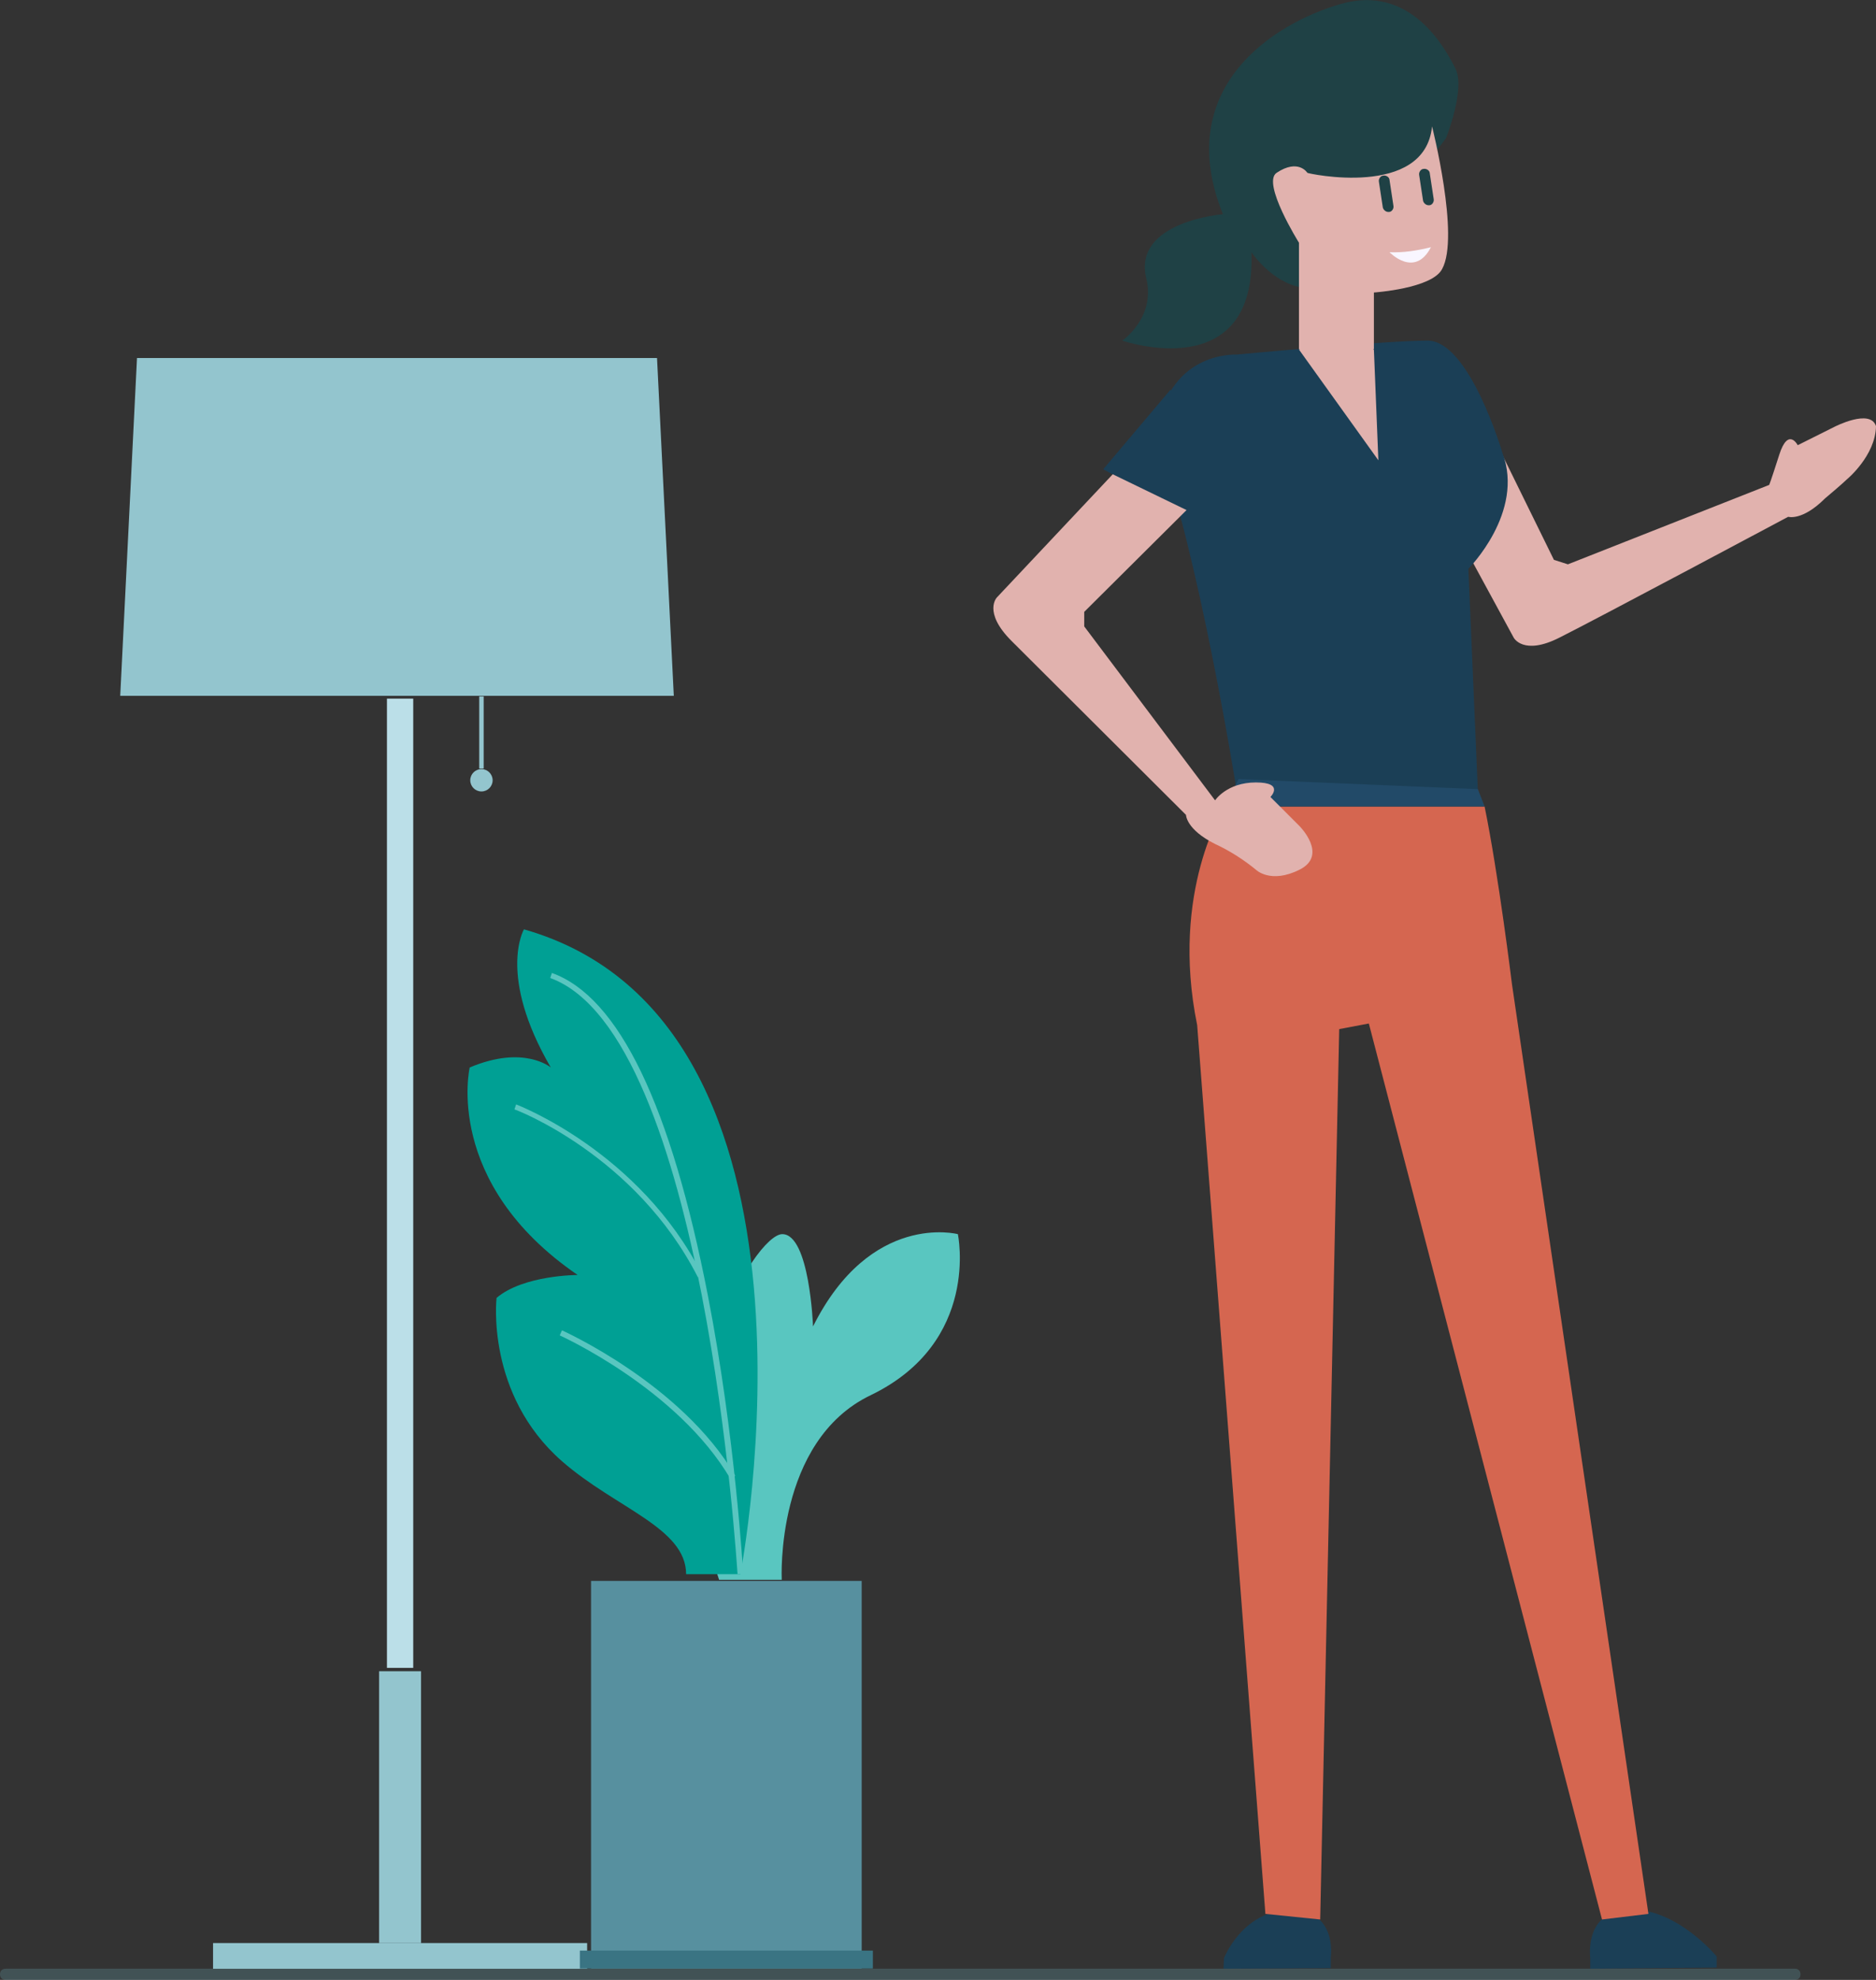
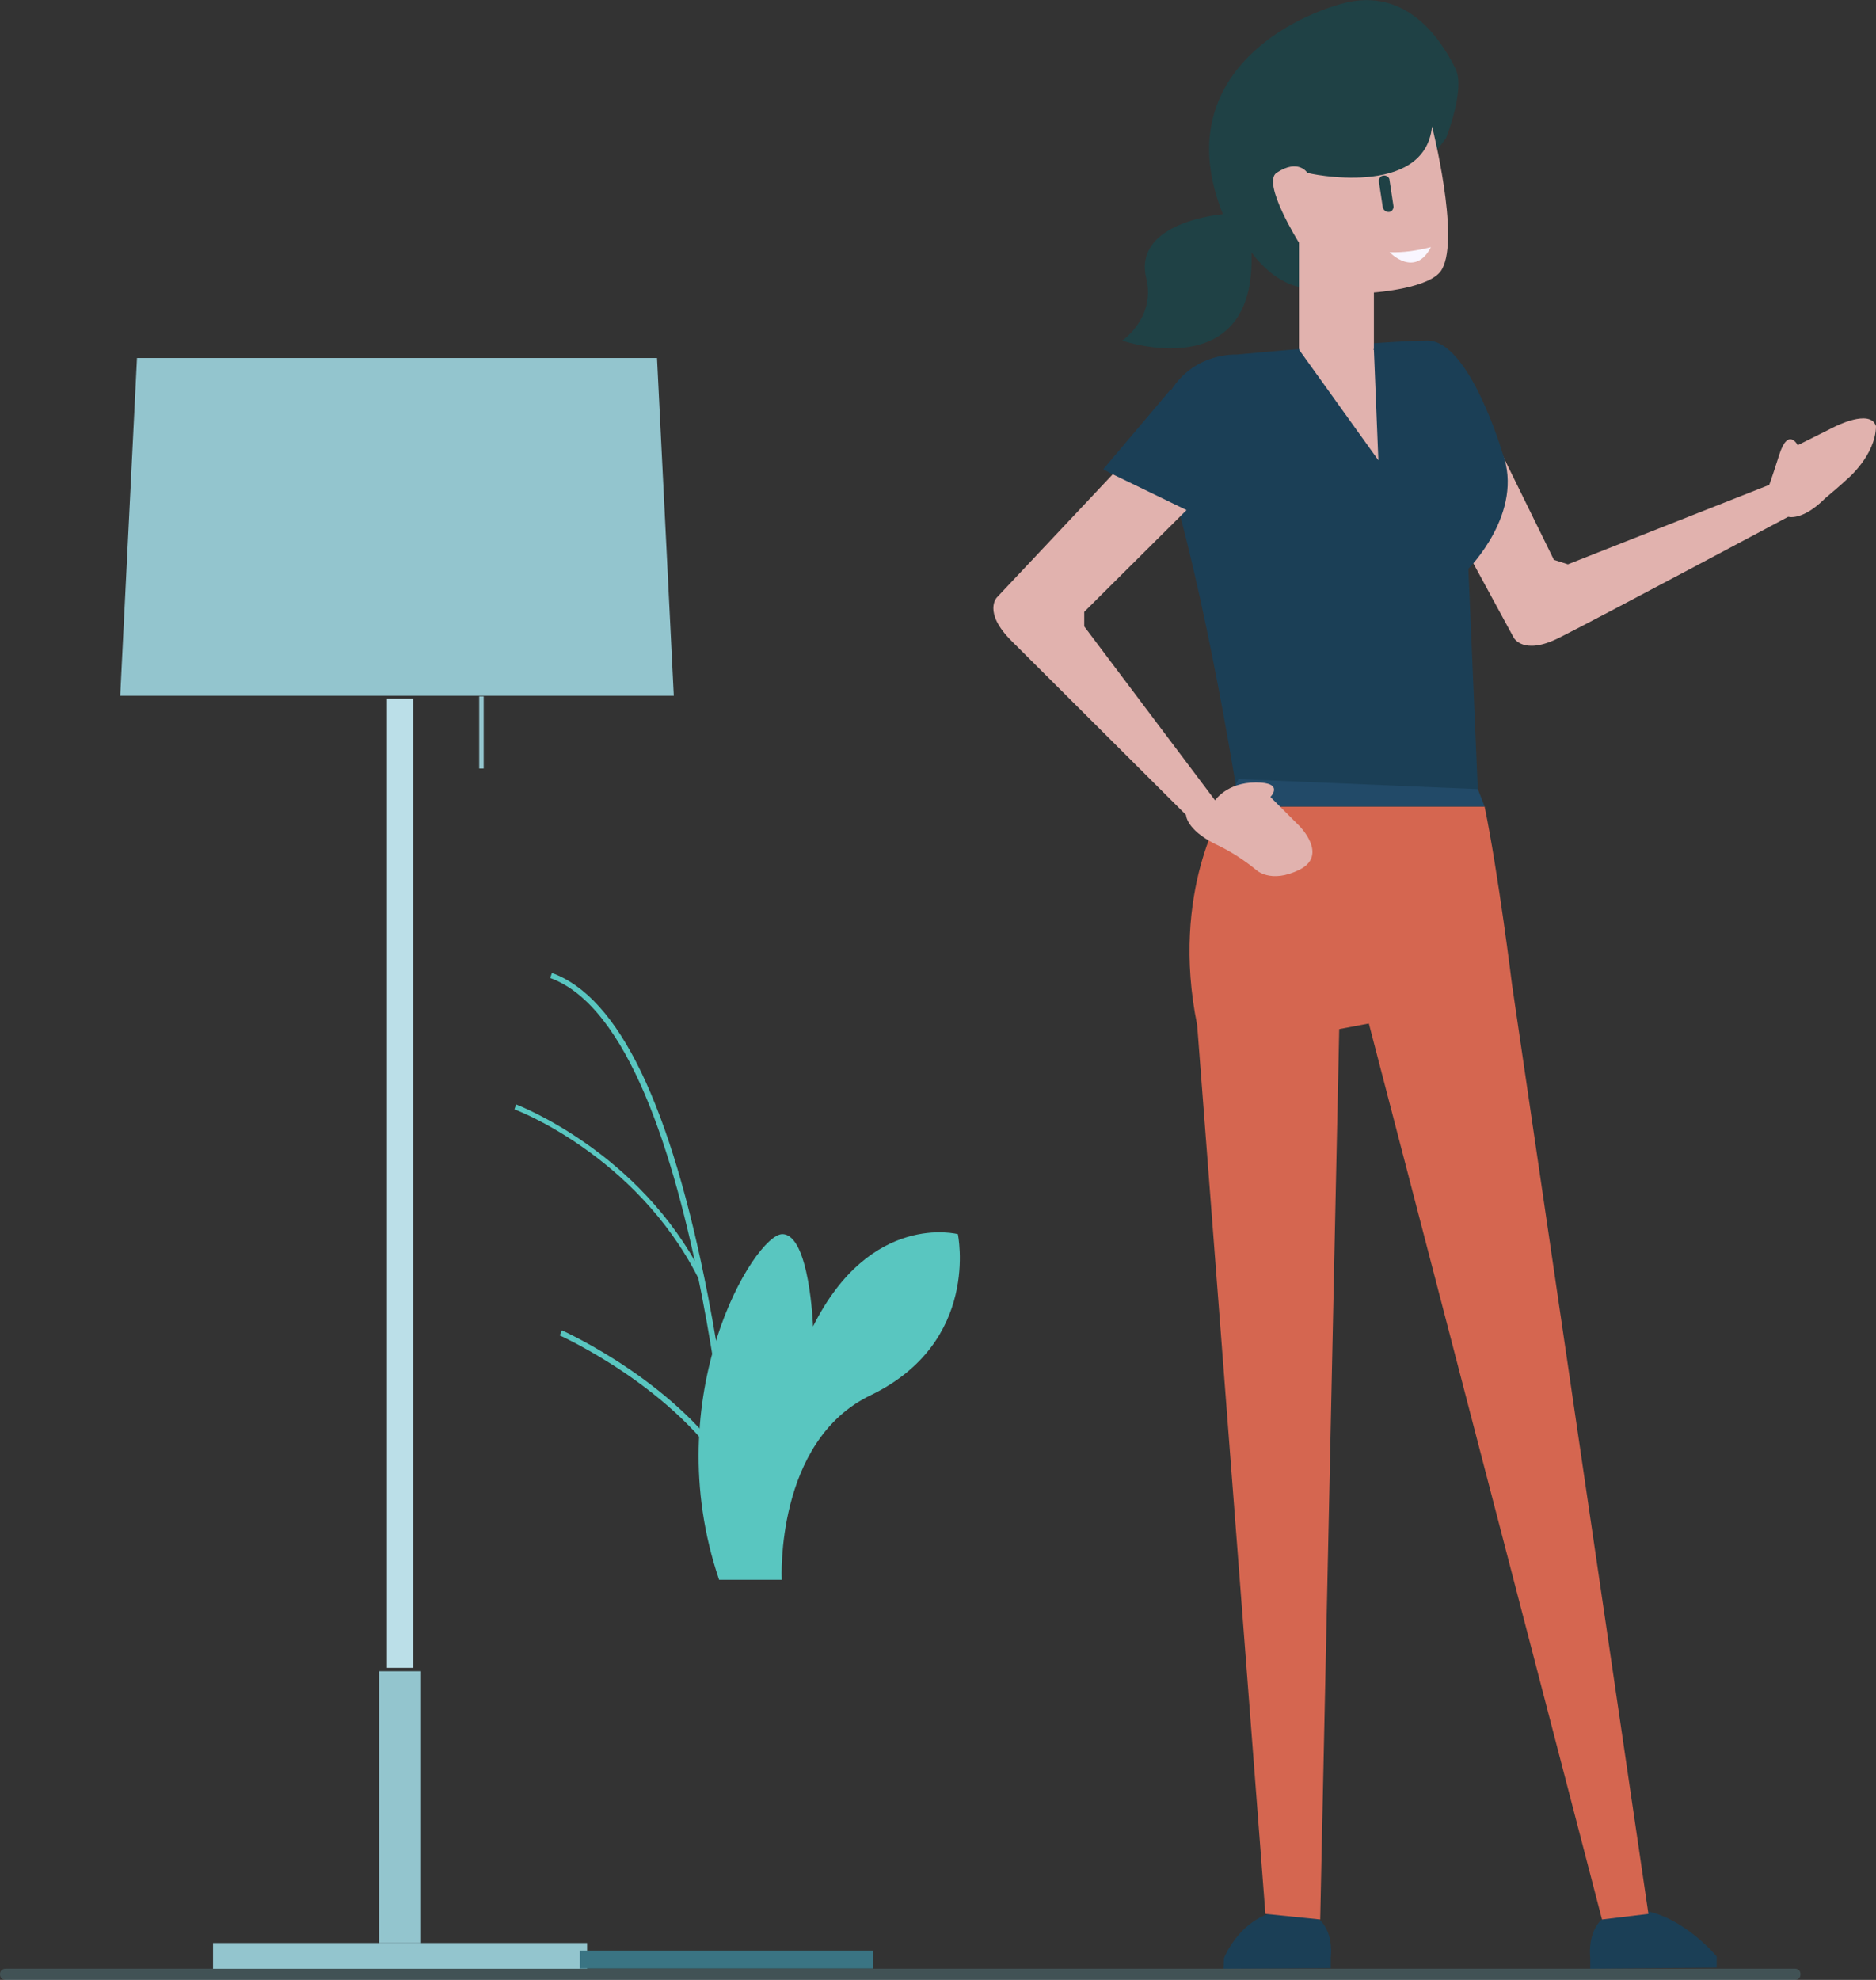
<svg xmlns="http://www.w3.org/2000/svg" version="1.1" id="Calque_1" x="0px" y="0px" viewBox="0 0 335.5 354" style="enable-background:new 0 0 335.5 354;" xml:space="preserve">
  <rect x="0" y="0" width="335.5" height="354" fill="#333333" stroke="none" />
  <style type="text/css">
	.st0{fill:#E1B2AE;}
	.st1{fill:#1B3F56;}
	.st2{fill:#D56650;}
	.st3{fill:#224A68;}
	.st4{fill:#1F4145;}
	.st5{fill:#F9F6FF;}
	.st6{fill:#93C5CE;}
	.st7{fill:#BBDFE8;}
	.st8{fill:none;stroke:#59C6C0;stroke-width:0.2;stroke-miterlimit:10;}
	.st9{fill:#57909F;}
	.st10{fill:#3A7483;}
	.st11{fill:#59C6C0;}
	.st12{fill:#00A094;}
	.st13{opacity:0.252;fill:#6EAFBA;enable-background:new    ;}
</style>
  <g id="img_home_femme" transform="translate(1)">
    <g id="Groupe_1368" transform="translate(20.501)">
      <path id="Tracé_1185" class="st0" d="M234.8,87.5l14.4,26.5c0,0,1.7,3.3,8.2,0c6.6-3.3,40.9-21.6,40.9-21.6s2.5,0.8,6.6-3.3    c3.1-2.6,3.9-3.4,3.9-3.4s5.1-4.2,5.2-9.5c-1-3.2-7.4,0.1-7.4,0.1l-6.6,3.3c0,0-1.7-3.3-3.3,1.7s-1.8,5.4-1.8,5.4l-36,14.2    l-2.5-0.8L245,76.9L234.8,87.5z" />
      <path id="Tracé_1186" class="st1" d="M197.4,350.1c0,0,3.3-8.5,11.8-8.6s7.3,8.4,7.3,8.4l0,2l-19.2,0.1L197.4,350.1z" />
      <path id="Tracé_1187" class="st1" d="M285.5,349.8c0,0-7-8.5-15.4-8.4s-7.2,8.6-7.2,8.6l0,2l22.6-0.2L285.5,349.8z" />
      <path id="Tracé_1188" class="st2" d="M273.3,342.2L248.9,176c0,0-2.4-19.6-4.9-31.8h-46.5c0,0-9.8,15.1-4.9,39.1l12.2,158.9    l9.8,1l3.4-159.2l5.3-1L265,343.2L273.3,342.2z" />
      <path id="Tracé_1189" class="st1" d="M242.8,141.5l-1.7-39.8c0,0,10.1-10.1,6.1-20.7c0,0-5.9-20.1-13.4-20.1s-34.2,2.5-34.2,2.5    s-12.8-0.7-14.3,15c7.5,20.1,14.2,62,14.2,62L242.8,141.5z" />
      <path id="Tracé_1190" class="st3" d="M242.8,141.1l-42.8-1.8l-2.5,4.9H244L242.8,141.1z" />
      <path id="Tracé_1191" class="st1" d="M187.8,69.7l-12,14.2l18.7,10.2l3.4-18.7L187.8,69.7z" />
      <g id="Groupe_768" transform="translate(179.204)">
        <path id="Tracé_1102" class="st4" d="M57.9,24.7c0,0,3.5-8.8,1.7-12.4s-8-15.2-20.5-11.6S9,16,18,38.3c0,0-16.2,1.3-13.7,11.5     C6,56.8,0,60.9,0,60.9s24,8.3,23.1-15.8c0,0,3.6,5.4,9,6.3S57.9,24.7,57.9,24.7z" />
        <path id="Tracé_1103" class="st0" d="M55.4,22.6c0,0,5,19.7,1.8,25.5C55.4,51.6,45,52.3,45,52.3v10.1c0,0-6,6-13.4,0V43.4     c0,0-6.7-10.7-4-12.5c3.9-2.6,5.5,0,5.5,0l0,0C33,31,54.1,35.6,55.4,22.6z" />
        <path id="Tracé_1104" class="st0" d="M45,62.5l0.8,19.8L31.6,62.5H45z" />
        <path id="Tracé_1105" class="st5" d="M55.2,44.2c-2.4,0.6-4.9,1-7.4,0.9C47.8,45.1,52.3,49.8,55.2,44.2z" />
      </g>
      <path id="Tracé_1192" class="st0" d="M177.5,84.8l-20.7,22c0,0-2.6,2.6,2.6,7.8s31.2,31.1,31.2,31.1s0,2.6,5.2,5.2    c2.6,1.2,5.1,2.8,7.3,4.6c0,0,2.6,2.6,7.8,0s0-7.8,0-7.8l-5.2-5.2c0,0,2.6-2.6-2.6-2.6s-7.3,3.2-7.3,3.2L172.4,112v-2.6l18.3-18.2    L177.5,84.8z" />
      <g>
        <path id="Tracé_1193_1_" class="st1" d="M233.2,31.2l0.7,4.6" />
-         <path class="st4" d="M234,36.7c-0.5,0-0.9-0.4-1-0.8l-0.7-4.6c-0.1-0.5,0.3-1.1,0.8-1.1c0.5-0.1,1.1,0.3,1.1,0.8l0.7,4.6     c0.1,0.5-0.3,1.1-0.8,1.1C234.1,36.7,234,36.7,234,36.7z" />
      </g>
      <g>
        <path id="Tracé_1194_1_" class="st1" d="M226.1,32.3l0.7,4.6" />
        <path class="st4" d="M226.8,37.9c-0.5,0-0.9-0.4-1-0.8l-0.7-4.6c-0.1-0.5,0.3-1.1,0.8-1.1c0.5-0.1,1.1,0.3,1.1,0.8l0.7,4.6     c0.1,0.5-0.3,1.1-0.8,1.1C226.9,37.9,226.9,37.9,226.8,37.9z" />
      </g>
    </g>
    <g id="Composant_4" transform="translate(20.501 64.032)">
      <g id="Groupe_734" transform="translate(3 -2.92)">
        <rect id="Rectangle_2459" x="13.6" y="286.3" class="st6" width="66.9" height="4.6" />
        <rect id="Rectangle_2460" x="43.3" y="237.7" class="st6" width="7.5" height="48.6" />
        <rect id="Rectangle_2461" x="44.7" y="63.8" class="st7" width="4.7" height="173.3" />
        <rect id="Rectangle_2462" x="61.2" y="63.4" class="st6" width="0.8" height="12.9" />
-         <circle id="Ellipse_123" class="st6" cx="61.6" cy="78.4" r="2" />
        <path id="Tracé_1164" class="st6" d="M0,2.9h93l3,60.4H-3L0,2.9z" />
      </g>
      <g id="Groupe_735" transform="translate(62.201 102.131)">
        <path id="Tracé_1158" class="st8" d="M36.8,0" />
-         <rect id="Rectangle_2463" x="22" y="116.5" class="st9" width="48.4" height="69.3" />
        <rect id="Rectangle_2464" x="20" y="182.6" class="st10" width="52.4" height="3.2" />
        <path id="Tracé_1159" class="st11" d="M56.1,116.2c0,0-1.2-24.7,15.9-32.9c19.7-9.5,15.6-28.8,15.6-28.8s-15.6-4.1-25.9,16.5     c0,0-0.6-16.5-5.5-16.5s-22.5,28.8-11.3,61.8H56.1z" />
-         <path id="Tracé_1160" class="st12" d="M48.7,115.3C48.7,115.3,68,16.5,10,0c0,0-4.8,8.2,4.8,24.7c0,0-4.8-4.1-14.5,0     c0,0-4.8,20.6,19.3,37.1c0,0-9.7,0-14.5,4.1c0,0-2,17.2,11.7,29.2C26.4,103.5,39,107,39,115.3L48.7,115.3z" />
        <path class="st11" d="M48.2,115.3c-0.1-1-5.8-96.5-33.5-106.6l0.3-0.9C27,12.1,36.3,31.6,42.9,65.5c4.9,25.2,6.3,49.5,6.3,49.7     L48.2,115.3z" />
        <path class="st11" d="M41.1,62.2C30,40.4,8.5,32.2,8.3,32.2l0.3-0.9c0.2,0.1,22.1,8.4,33.3,30.5L41.1,62.2z" />
        <path class="st11" d="M46.9,98.2c-9.5-16.1-30.3-25.5-30.5-25.6l0.4-0.9c0.2,0.1,21.4,9.6,31,26L46.9,98.2z" />
      </g>
    </g>
    <path class="st13" d="M320,354H0c-0.6,0-1-0.4-1-1s0.4-1,1-1h320c0.6,0,1,0.4,1,1S320.6,354,320,354z" />
  </g>
</svg>